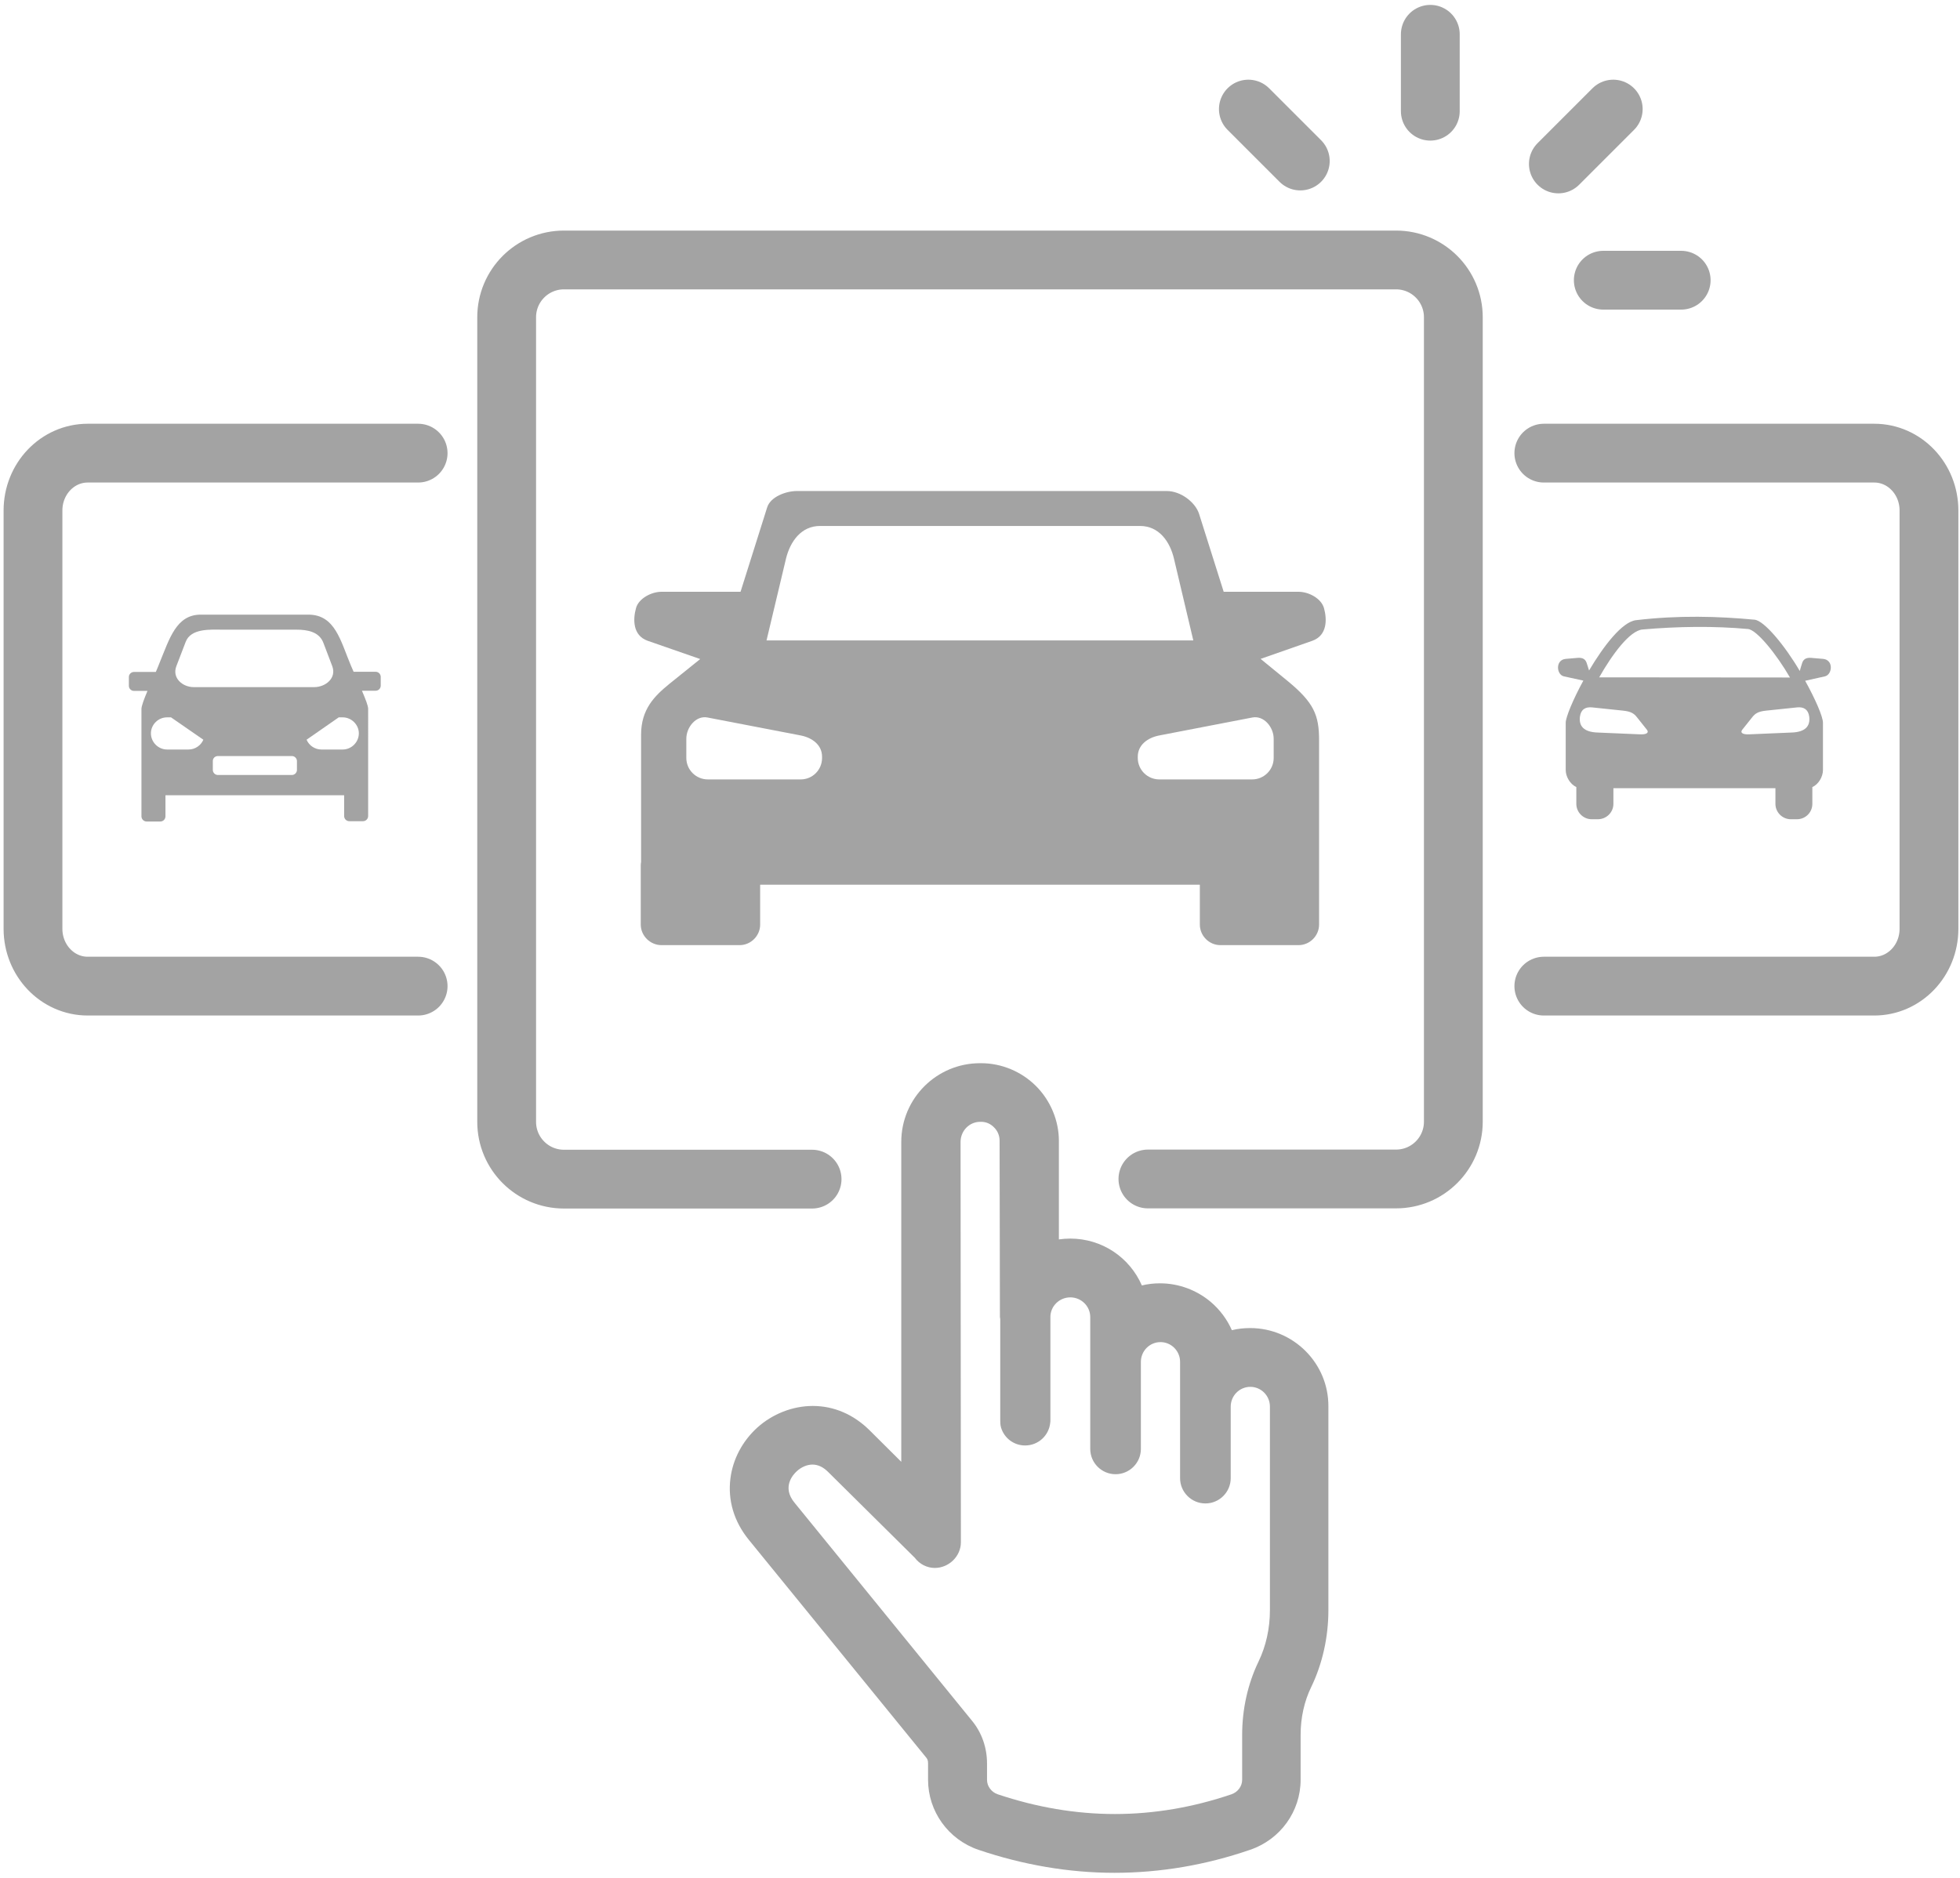
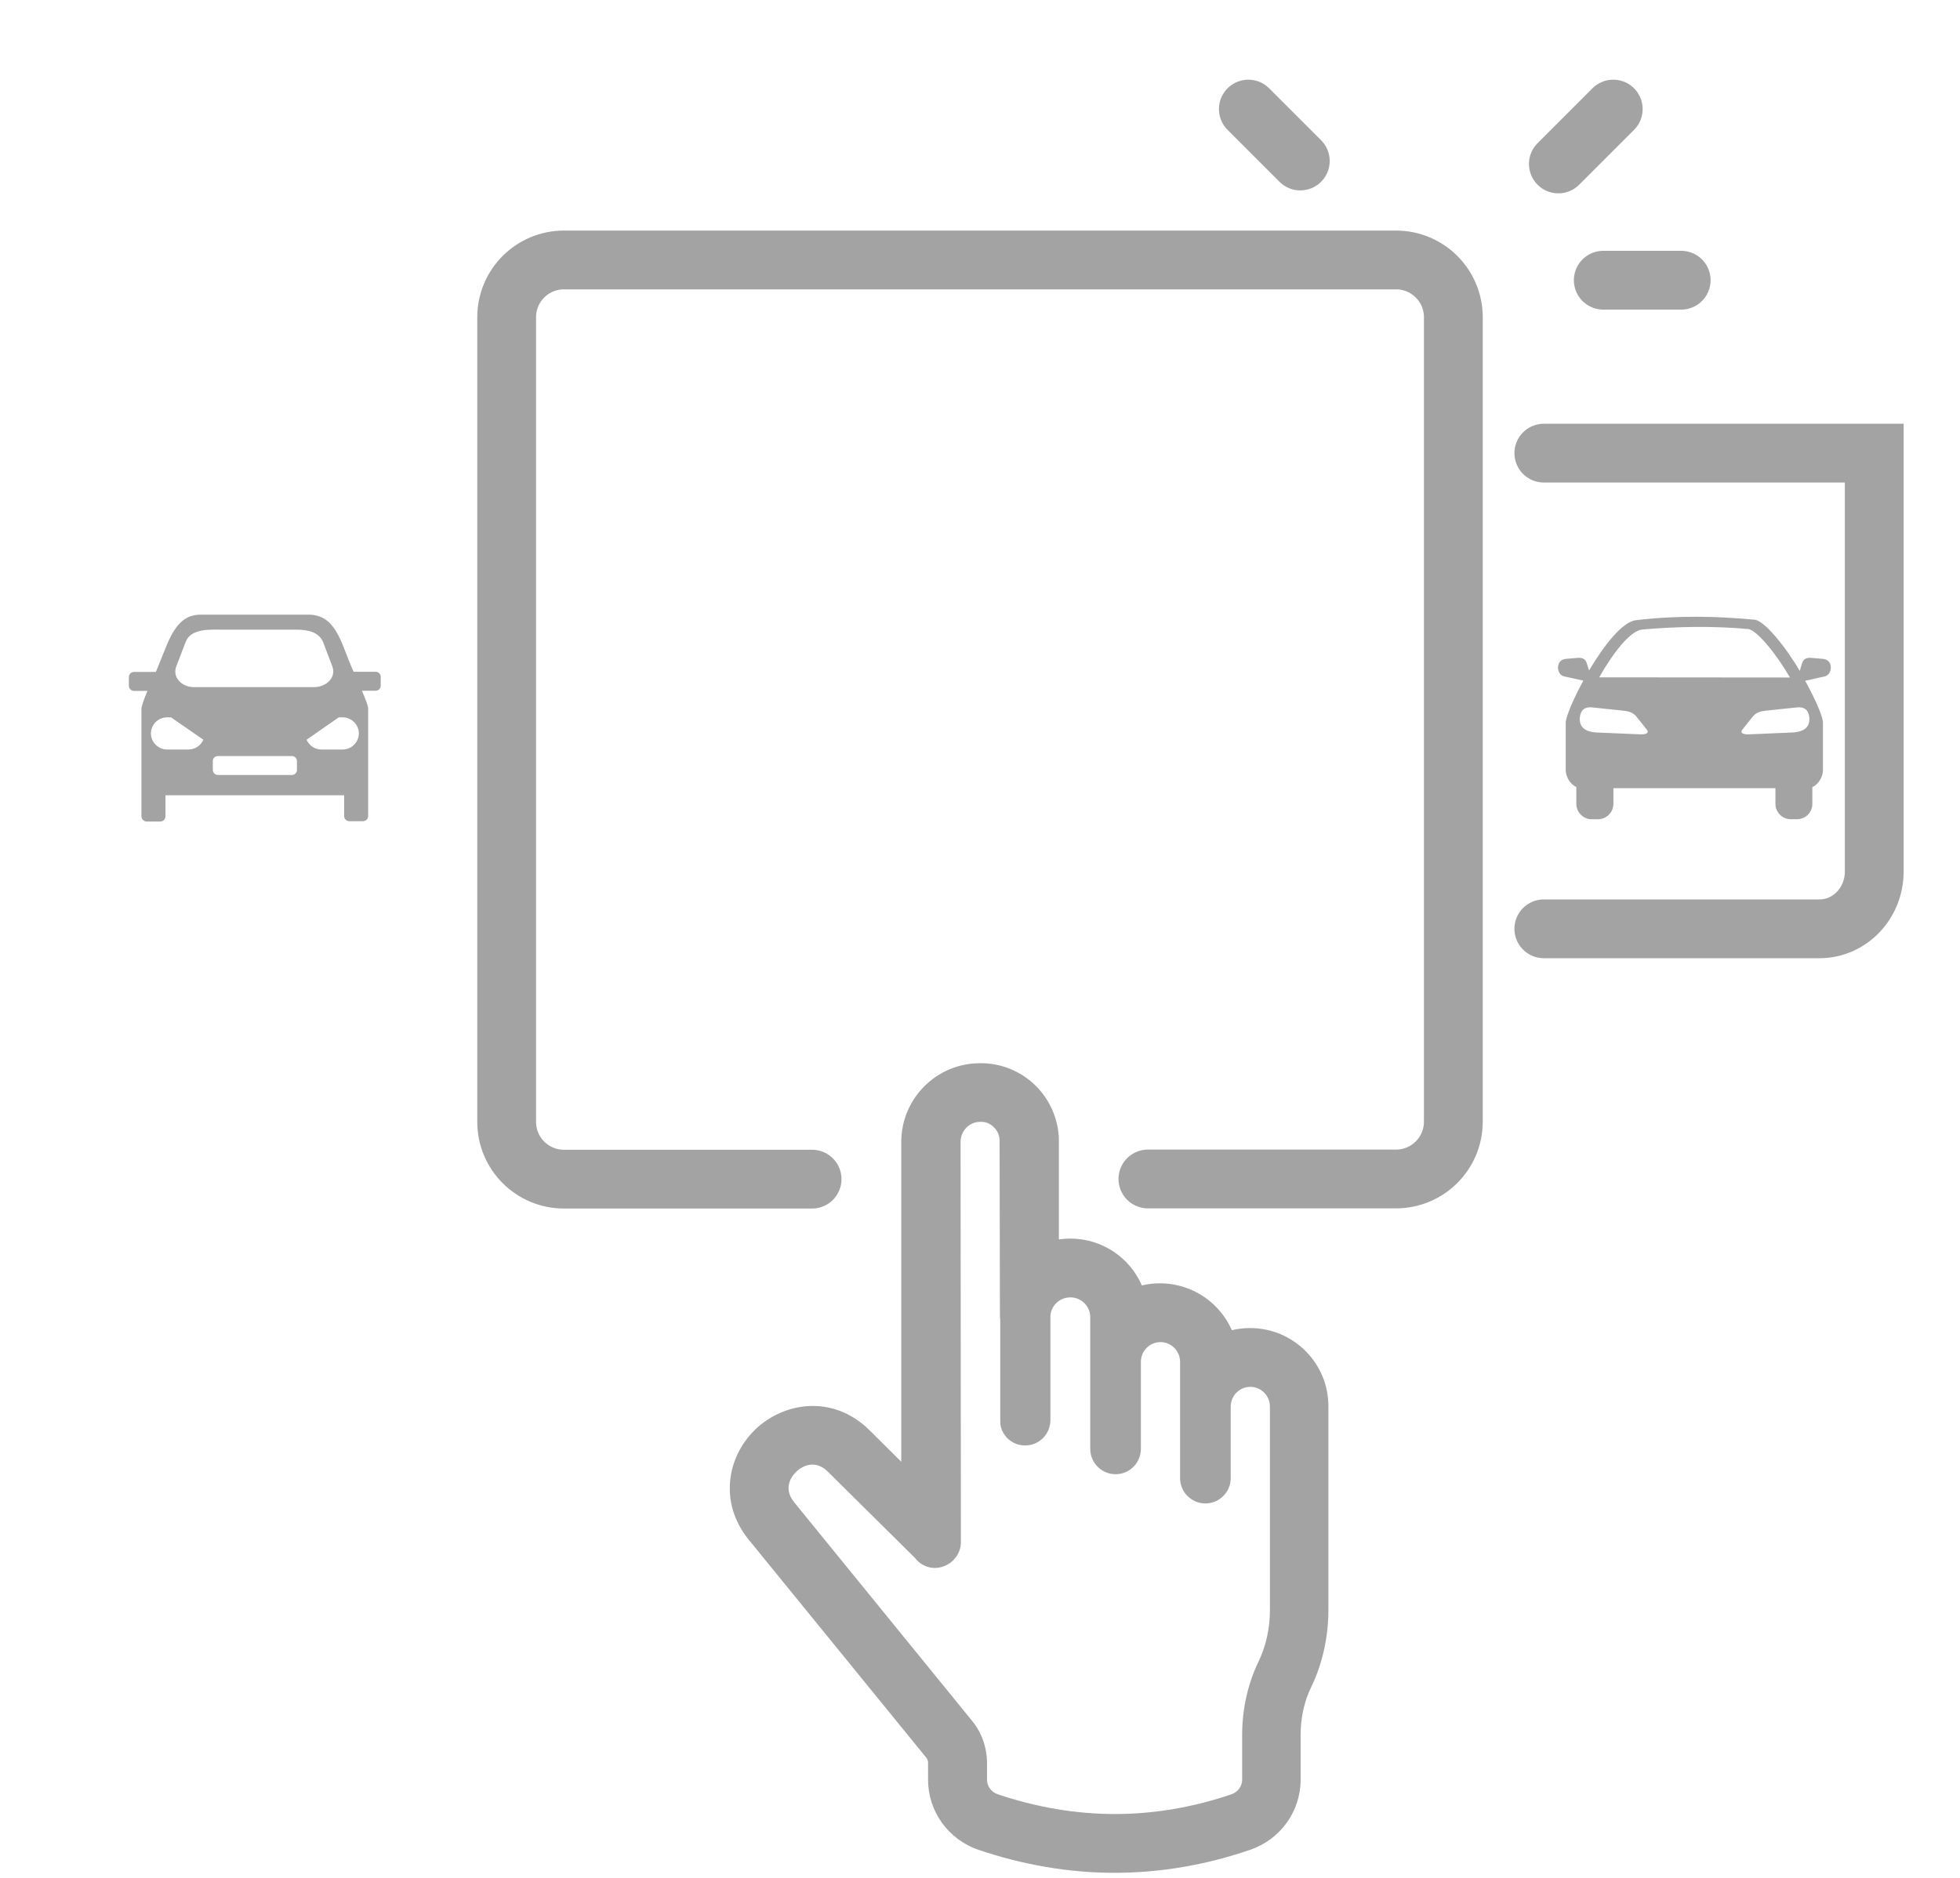
<svg xmlns="http://www.w3.org/2000/svg" version="1.1" id="Large_Preview" x="0px" y="0px" viewBox="0 0 1200 1150" style="enable-background:new 0 0 1200 1150;" xml:space="preserve">
  <style type="text/css">
	.st0{fill:none;stroke:#A3A3A3;stroke-width:36;stroke-linecap:round;stroke-miterlimit:10;}
	.st1{fill:#A3A3A3;}
	.st2{fill-rule:evenodd;clip-rule:evenodd;fill:#A3A3A3;}
</style>
-   <path class="st0" d="M256,277.5H53.7c-18.5,0-33.5,15.7-33.5,35.1v256.2c0,19.4,15,35.1,33.5,35.1H256" />
-   <path class="st0" d="M945.2,277.5h202.3c18.5,0,33.5,15.7,33.5,35.1v256.2c0,19.4-15,35.1-33.5,35.1H945.2" />
-   <line class="st0" x1="875.7" y1="68.1" x2="875.7" y2="21" />
+   <path class="st0" d="M945.2,277.5h202.3v256.2c0,19.4-15,35.1-33.5,35.1H945.2" />
  <line class="st0" x1="981.6" y1="171.6" x2="1029.3" y2="171.6" />
  <line class="st0" x1="796.1" y1="98.6" x2="764.3" y2="66.8" />
  <line class="st0" x1="954.1" y1="100.4" x2="987.7" y2="66.8" />
  <path class="st1" d="M765.4,813.3c-3.8,0-7.5,0.4-11.2,1.3c-2.9-6.6-7.3-12.5-12.8-17.2c-8.7-7.4-19.8-11.5-31.2-11.5  c-3.7,0-7.5,0.4-11.1,1.3c-7.5-17.2-24.4-28.7-43.9-28.7c-2.3,0-4.6,0.2-6.9,0.5v-60.3c0-12.4-5.1-24.7-14-33.6  c-8.9-8.9-21.1-14-33.6-14H600c-26.6,0-48.2,21.6-48.2,48.2v195.9l-19.4-19.3c-9.8-9.7-21.8-14.9-34.8-14.9  c-12.3,0-24.7,4.9-34,13.3c-9,8.2-14.9,19.2-16.4,31.1c-1.7,13.4,2.2,26.4,11.2,37.5l108.8,133.6c0.7,0.8,1,2,1,3.3v10.1  c0,19.4,12.4,36.6,30.8,42.9c27.5,9.3,55.5,14.1,83.3,14.1c27.9,0,55.8-4.7,83.1-14.1c18.5-6.3,30.9-23.5,30.9-42.9v-27.5  c0-10.4,2.2-20.5,6.5-29.3c6.9-14.3,10.5-30.6,10.5-47.1V861.4C813.5,834.9,791.9,813.3,765.4,813.3z M604.3,1090v-10.1  c0-9.6-3.2-18.8-9.1-26L486.4,920.2c-7.8-9.5-0.9-17.1,1.4-19.2c2.8-2.6,6.4-4.1,9.6-4.1c3.4,0,6.6,1.5,9.6,4.5l53.1,52.6  c2.9,3.9,7.5,6.2,12.2,6.2c8.7,0,16-7.2,16-15.7l-0.2-245.2c0-6.8,5.4-12.3,12-12.3h0.7c2.9,0,5.7,1.2,7.9,3.5c2.1,2.1,3.3,5,3.3,8  l0.2,107.9c0,0.4,0.1,0.9,0.2,1.3v62.1c0,1.2,0,2.8,0.5,4.5c2,6.5,7.9,10.9,14.7,10.9c8,0,14.6-6,15.4-13.9c0.1-0.6,0.1-1.1,0.1-1.6  v-63.2c0-6.6,5.5-12,12.2-12s12.2,5.4,12.2,12.1v80.7c0,8.6,7,15.5,15.5,15.5c8.6,0,15.5-7,15.5-15.5V834c0-6.7,5.4-12.1,12-12.1  s12,5.4,12,12.1v71.2c0,8.6,7,15.5,15.5,15.5c8.6,0,15.5-7,15.5-15.5v-43.8c0-6.7,5.4-12.1,12-12.1s12,5.4,12,12.1v124.7  c0,11.1-2.4,22-7,31.5c-6.6,13.7-10,29.2-10,44.9v27.5c0,3.9-2.7,7.5-6.5,8.8c-23.5,8-47.5,12.1-71.4,12.1s-48-4.1-71.8-12.1  C607,1097.5,604.3,1093.9,604.3,1090z" />
  <path class="st0" d="M702.8,722h151.9c19.4,0,35.1-15.7,35.1-35.1V194.3c0-19.4-15.7-35.1-35.1-35.1H345.3  c-19.4,0-35.1,15.7-35.1,35.1V687c0,19.4,15.7,35.1,35.1,35.1h151.9" />
  <path class="st2" d="M1001.6,379.8c26.2-3.1,50.3-2.4,72.6-0.3c5.9,0.5,18.6,15.9,27.7,31.4c0.4-1.5,1-3.4,1.5-5c1-3,3.6-3.2,5.8-3  l7,0.6c6.5,0.6,5.7,9.6,1.1,10.7l-12.1,2.7c6.3,11.4,10.9,22,10.9,25.7v28.9c0,4.2-2.7,8.8-6.5,10.5v10.3c0,5.2-4.2,9.4-9.4,9.4  h-3.8c-5.2,0-9.4-4.3-9.4-9.4v-9.6h-99.2v9.6c0,5.2-4.3,9.4-9.5,9.4h-3.8c-5.2,0-9.4-4.3-9.4-9.4V482c-3.8-1.8-6.5-6.3-6.5-10.5  v-28.9c0-3.3,4.4-14.1,10.8-25.8l-11.9-2.6c-4.6-1-5.4-10.1,1.1-10.7l7-0.6c2.2-0.2,4.8,0,5.8,3c0.5,1.5,1.1,3.3,1.5,4.7  C981.9,395.4,993.2,380.8,1001.6,379.8L1001.6,379.8z M1107.7,438.9c0.7,5.8-2.4,9.4-10.8,9.7l-25.9,1.1c-3.9,0.2-5.7-0.9-4.4-2.7  l6.3-7.9c1.6-2,3.4-3.4,8.3-3.9l19.1-2C1104.4,432.8,1107.1,434.5,1107.7,438.9L1107.7,438.9z M967.3,438.9  c-0.7,5.8,2.4,9.4,10.8,9.7l25.9,1.1c3.9,0.2,5.7-0.9,4.4-2.7l-6.3-7.9c-1.6-2-3.4-3.4-8.3-3.9l-19.1-2  C970.6,432.8,967.9,434.5,967.3,438.9L967.3,438.9z M1005.6,385.5c21.7-1.9,43.6-2.2,64.6-0.3c5.4,0.5,17.5,15.5,25.7,29.7  l-116.8-0.1C987.1,400.7,997.8,386.2,1005.6,385.5L1005.6,385.5z" />
  <path class="st2" d="M122.9,376.4h65.9c16.4,0,19.7,16.1,26,31.1c0.6,1.3,1.1,2.6,1.7,3.9H230c1.7,0,3.1,1.4,3.1,3.1v5.4  c0,1.7-1.4,3.1-3.1,3.1h-8.4c2.2,5.2,3.8,9.2,3.8,11.1V469v3.5v27.2c0,1.8-1.4,3.2-3.2,3.2h-8.3c-1.8,0-3.2-1.4-3.2-3.2V487H101.3  v12.9c0,1.8-1.4,3.2-3.2,3.2h-8.3c-1.7,0-3.2-1.4-3.2-3.2v-27.2v-3.6v-34.9c0-1.8,1.5-5.9,3.7-11.1H82c-1.7,0-3.1-1.4-3.1-3.1v-5.4  c0-1.7,1.4-3.1,3.1-3.1h13.4c0.8-1.9,1.6-3.7,2.3-5.6C103.8,391.1,107.9,376.4,122.9,376.4L122.9,376.4z M102.3,439.3h2.4l19.8,13.7  c-1.5,3.5-5,6-9.1,6h-13.1c-5.4,0-9.9-4.5-9.9-9.9l0,0C92.4,443.8,96.8,439.3,102.3,439.3L102.3,439.3z M209.8,439.3h-2.4L187.7,453  c1.5,3.5,5,6,9.1,6h13c5.4,0,9.9-4.5,9.9-9.9l0,0C219.7,443.8,215.2,439.3,209.8,439.3L209.8,439.3z M136.1,385.6h45.3  c7.1,0,14.1,1.4,16.6,8.1l5.4,14.2c2.8,7.3-4,12.9-11.1,12.9h-73.6c-7.1,0-13.5-5.7-10.7-12.9l5.6-14.6  C116.7,384.6,129,385.6,136.1,385.6L136.1,385.6z M133.4,463h45.3c1.7,0,3.1,1.4,3.1,3.1v5.4c0,1.7-1.4,3.1-3.1,3.1h-45.3  c-1.7,0-3.1-1.4-3.1-3.1V466C130.3,464.3,131.7,463,133.4,463L133.4,463z" />
-   <path class="st2" d="M487.9,300.7h226.4c8.7,0,17.5,6.9,19.8,13.9l15.1,47.8H795c6.2,0,13.9,4,15.6,10c1.9,6.8,2.1,16.7-7.1,20  l-31.7,11.1l16.5,13.5c16.2,13.3,19.3,21,19.3,36.3v76.5v1.9v34.5c0,6.9-5.7,12.6-12.6,12.6h-47.8c-6.9,0-12.6-5.7-12.6-12.6v-24.4  H465.4v24.4c0,6.9-5.7,12.6-12.6,12.6H405c-6.9,0-12.7-5.7-12.7-12.6v-36.4c0-0.7,0.1-1.3,0.2-1.9V450c0-15.8,8.3-23.8,17.2-31.1  l19-15.3l-32.2-11.2c-9.2-3.3-9-13.2-7.1-20c1.6-5.9,9.4-10,15.6-10h48.4l16.3-51.7C471.7,304.3,481.1,300.7,487.9,300.7  L487.9,300.7z M433.2,439.4l57.1,11c7,1.4,13,5.8,13,13v0.8c0,7.2-5.8,13.1-13,13.1h-57c-7.2,0-13.1-5.9-13.1-13.1v-11.8  C420.2,445.3,426.2,438,433.2,439.4L433.2,439.4z M766.7,439.4l-57,11c-7.1,1.4-13.1,5.8-13.1,13v0.8c0,7.2,5.9,13.1,13.1,13.1h57  c7.2,0,13.1-5.9,13.1-13.1v-11.8C779.8,445.3,773.8,438,766.7,439.4L766.7,439.4z M502,322.1h196c11.5,0,18.3,9.4,20.8,20.2  l11.8,49.9H469.3l11.9-50C483.8,331.5,490.6,322.1,502,322.1L502,322.1z" />
</svg>